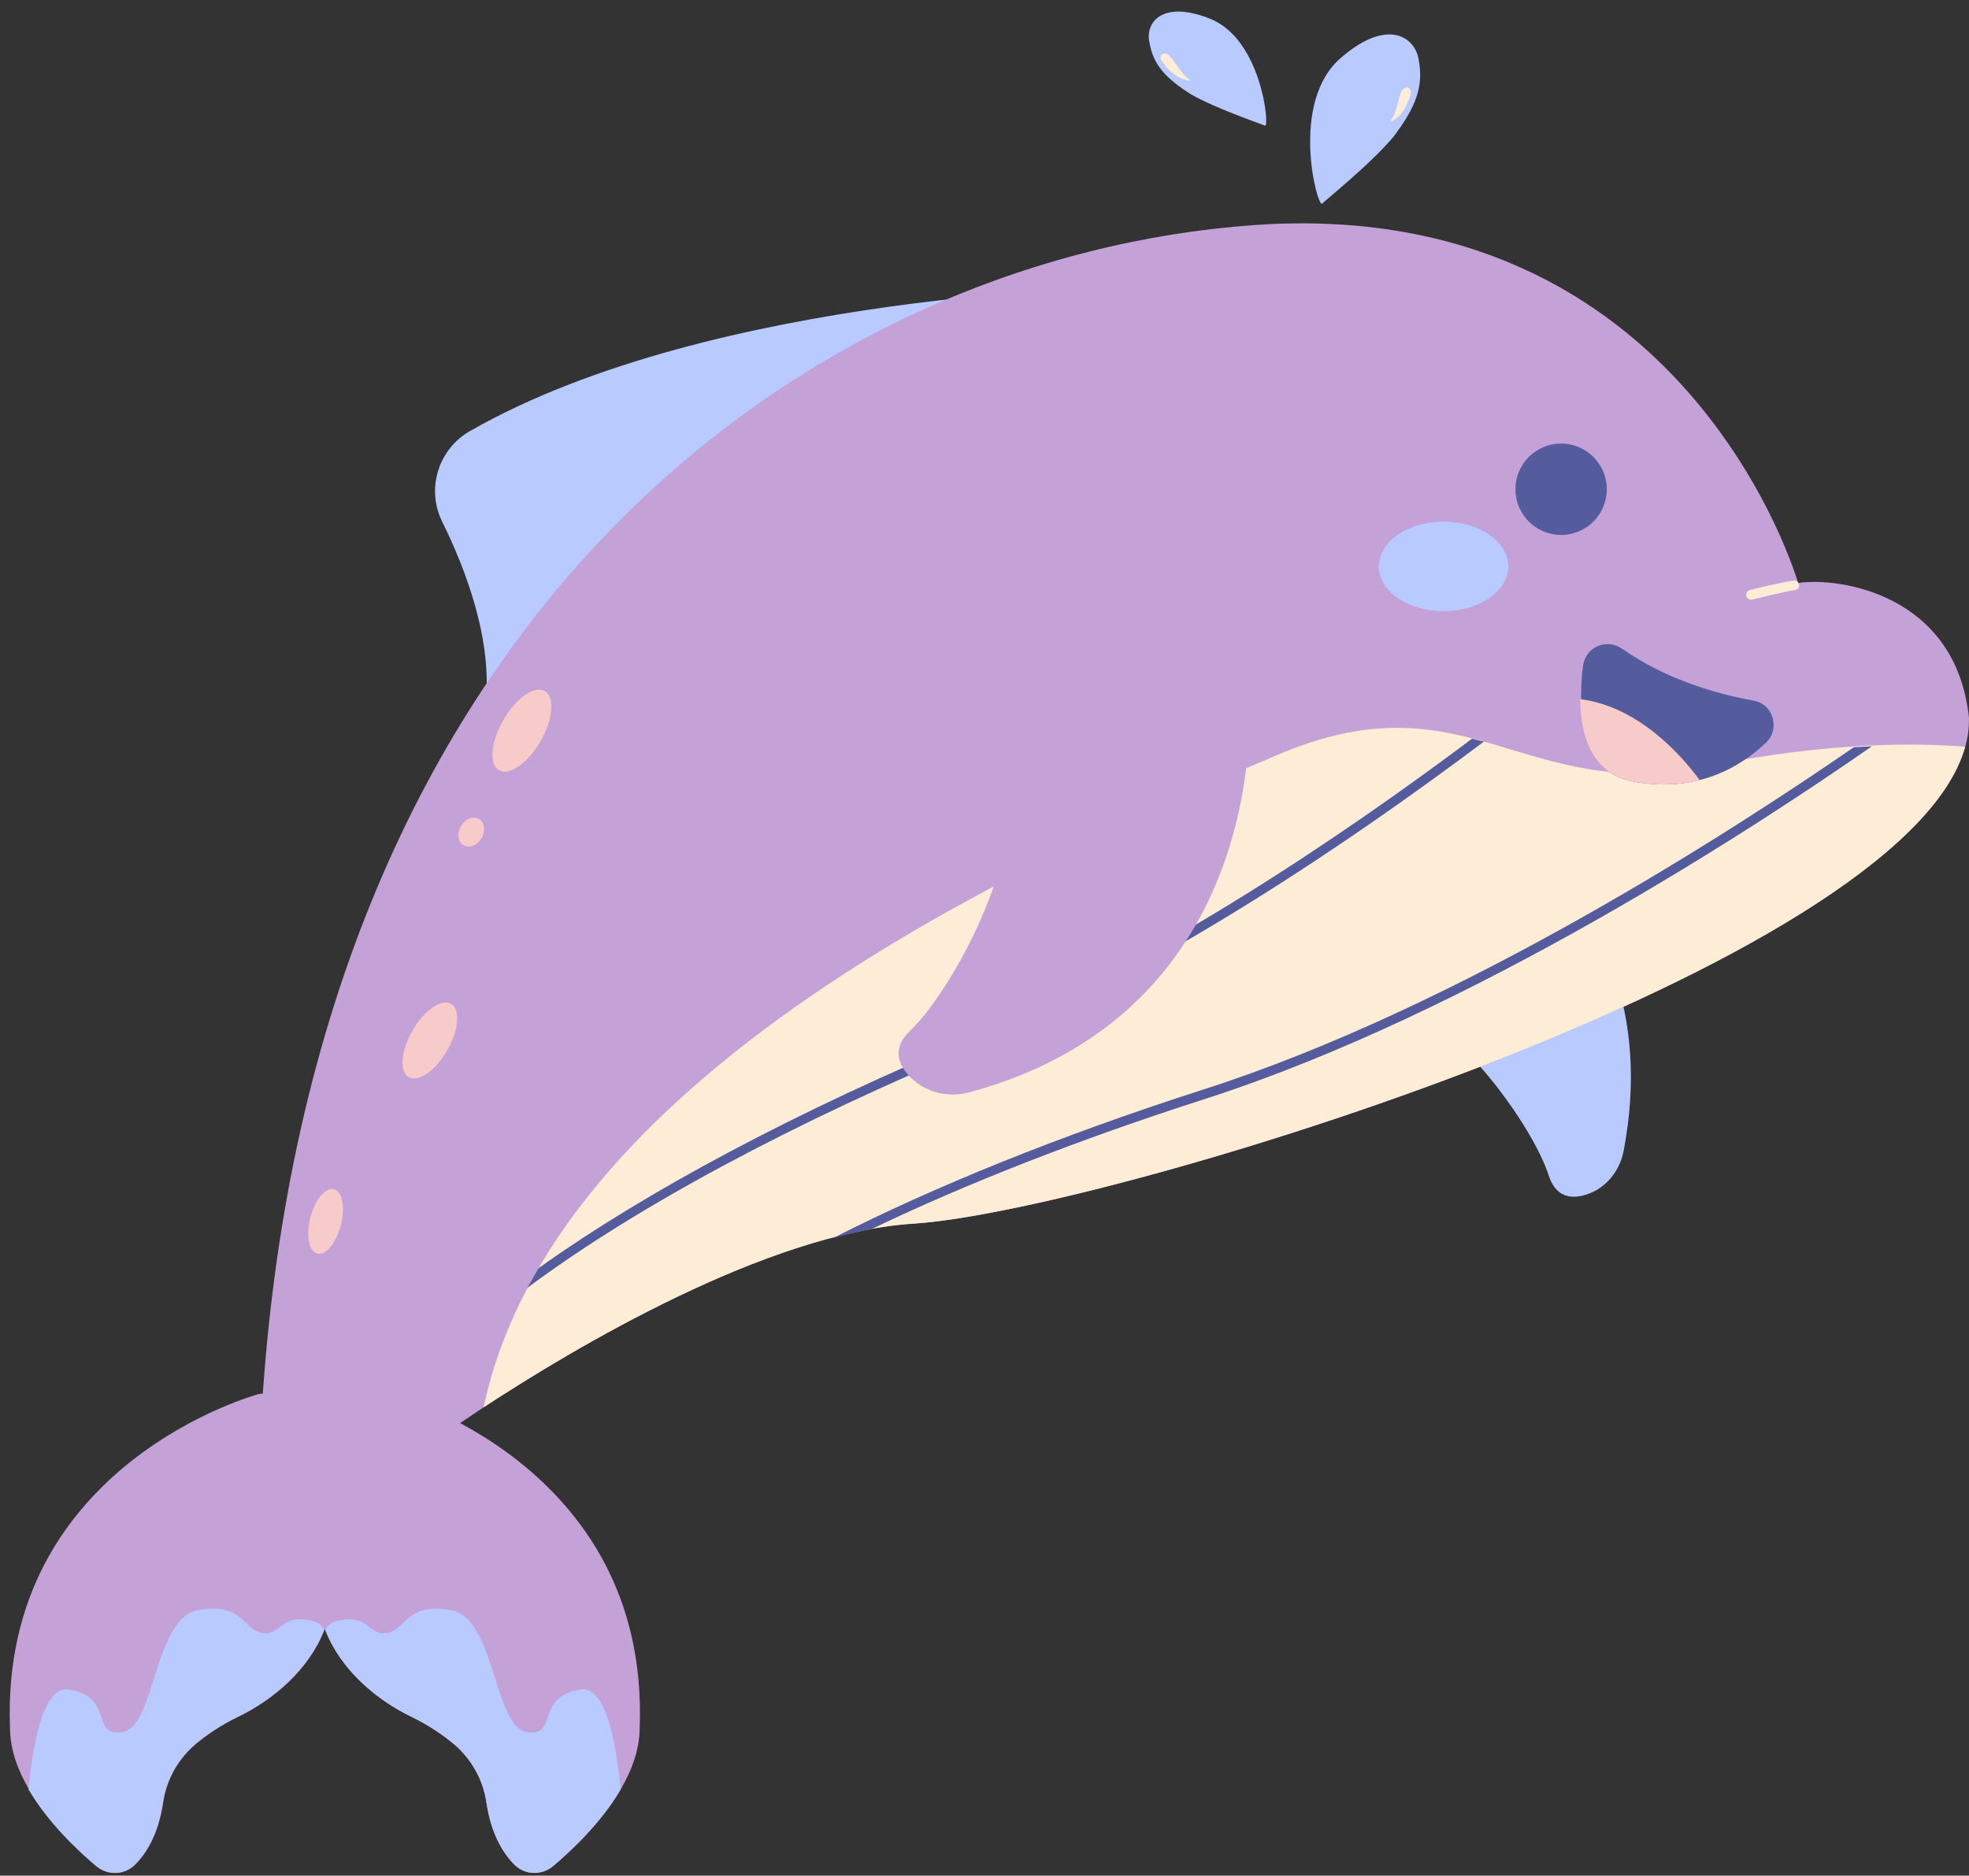
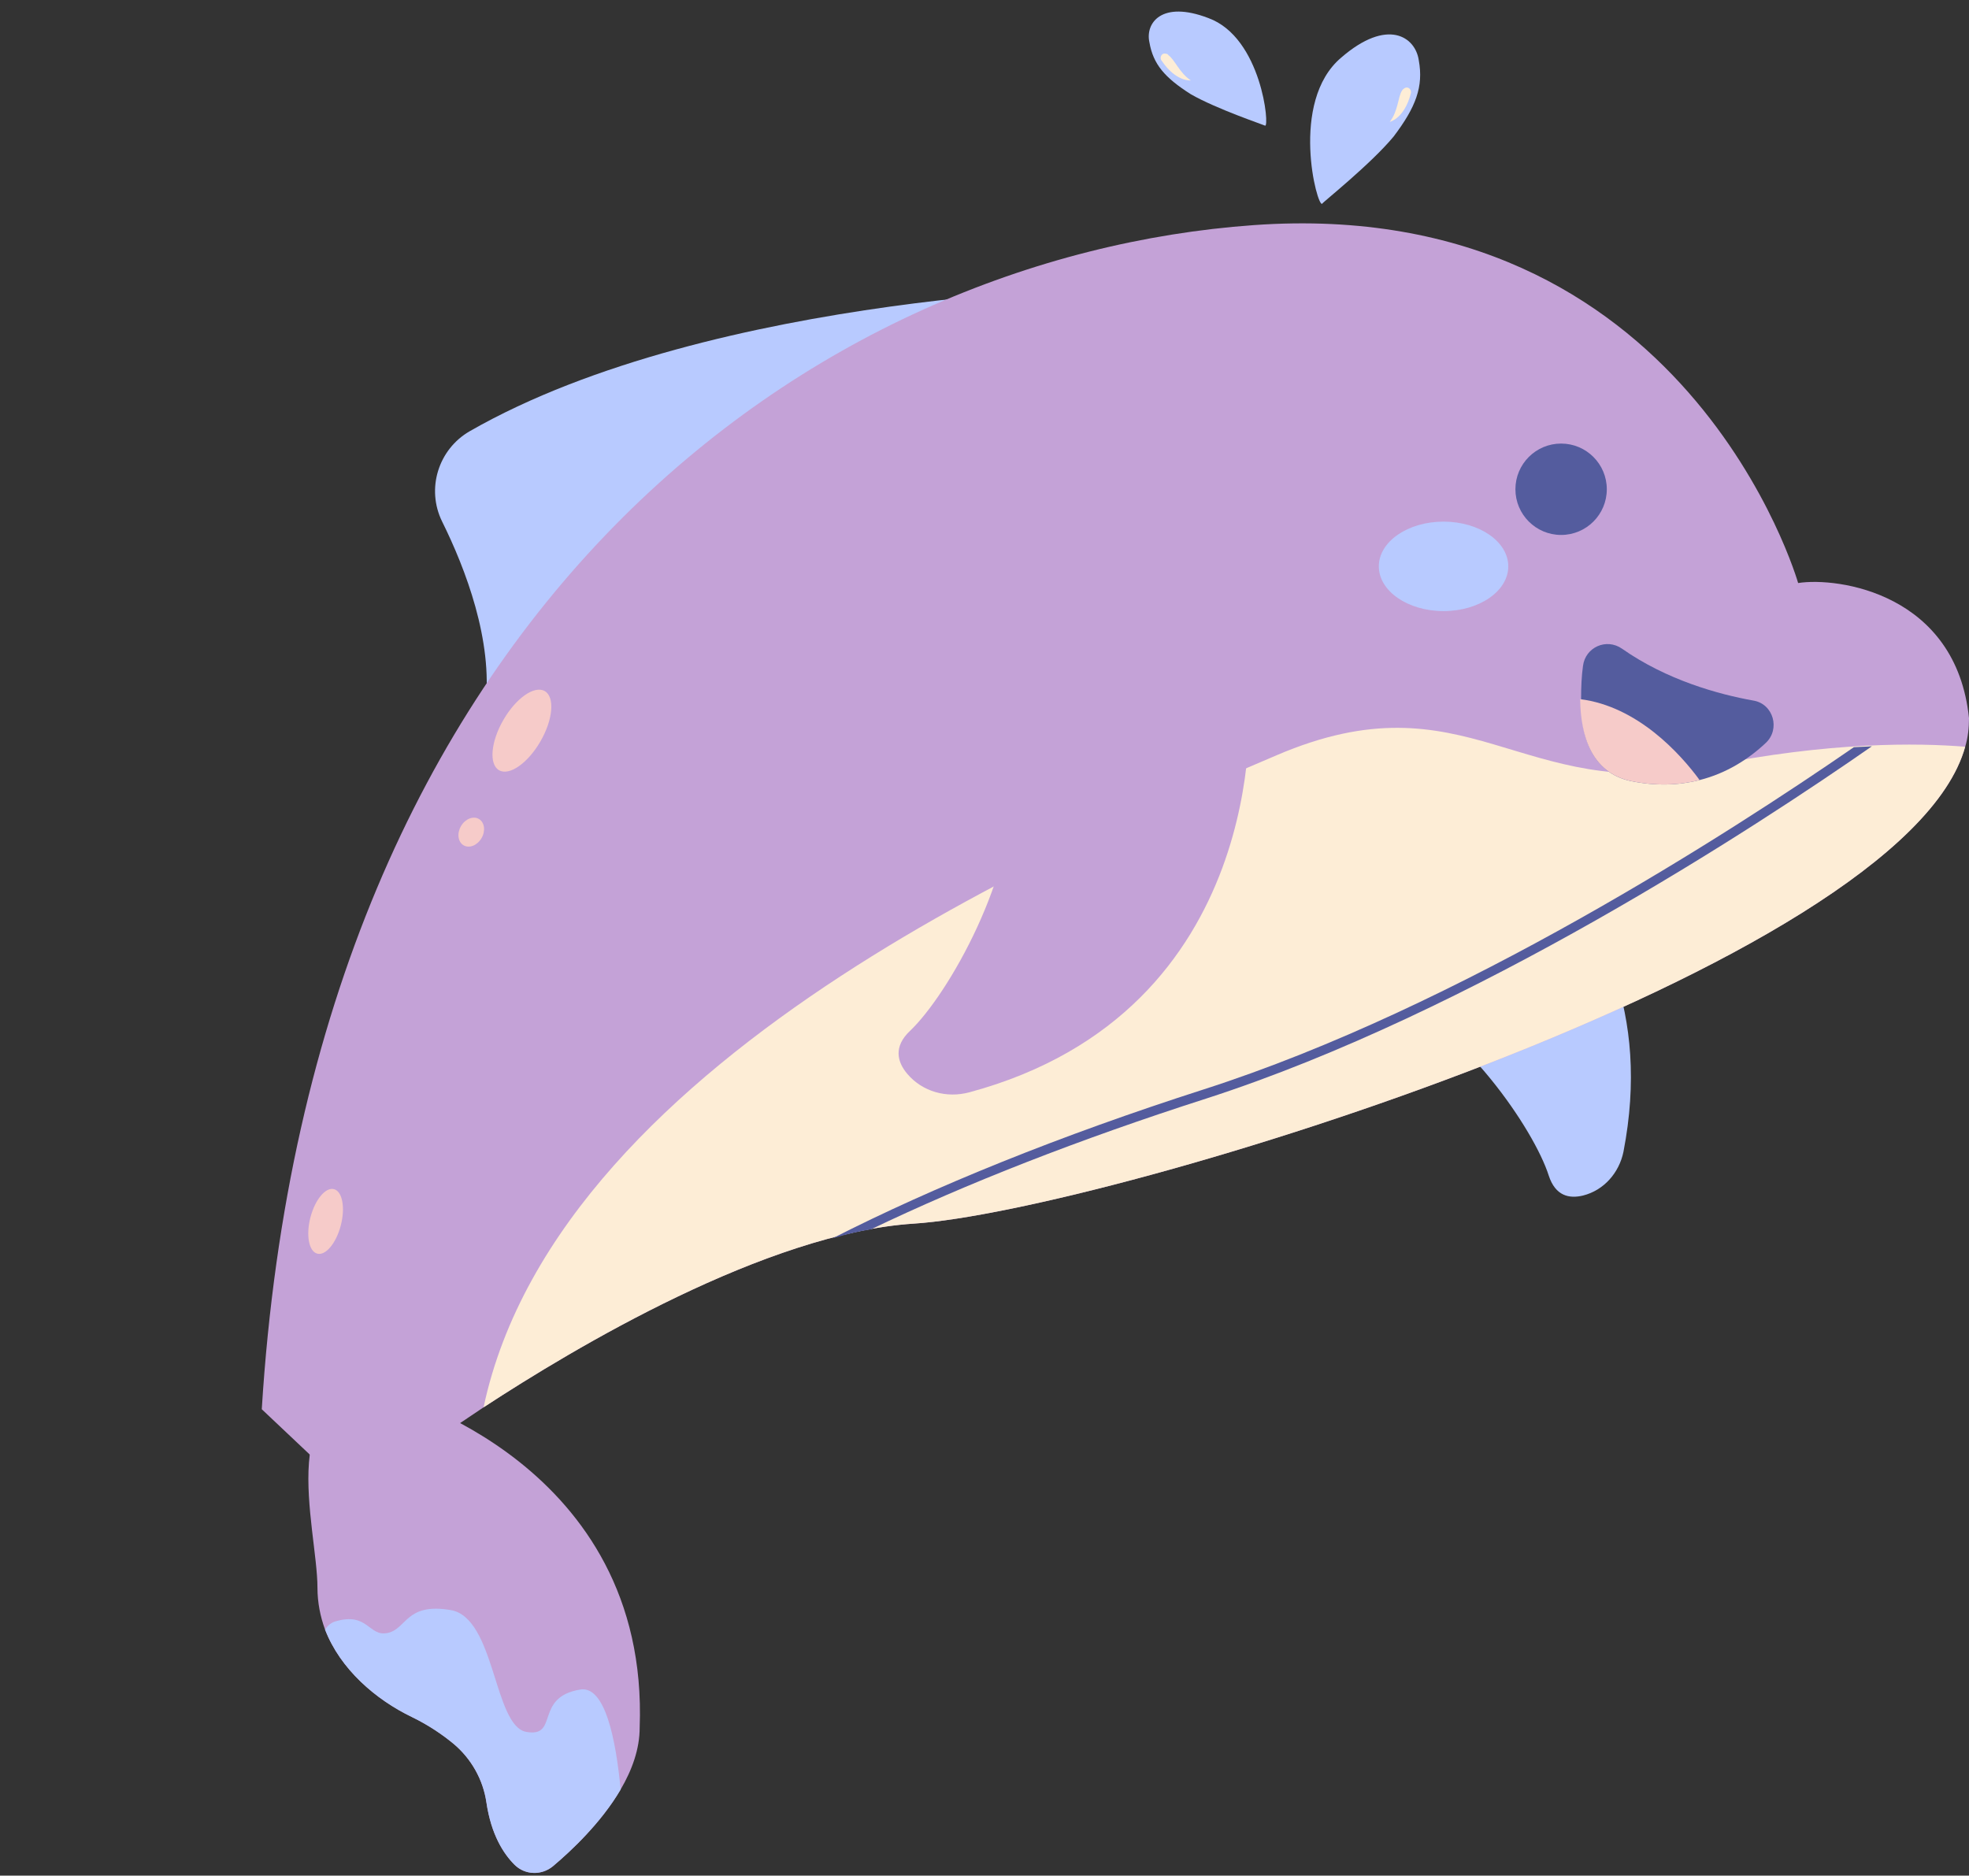
<svg xmlns="http://www.w3.org/2000/svg" height="394.1" preserveAspectRatio="xMidYMid meet" version="1.0" viewBox="-2.0 -2.4 413.7 394.1" width="413.7" zoomAndPan="magnify">
  <rect x="-2.0" y="-2.4" width="413.7" height="394.1" fill="#333333" stroke="none" />
  <g>
    <g id="change1_3">
      <path d="M234.8,57.9c0,0-86.8,0.9-138.1,30.3c-6.6,3.8-9.2,12.1-5.8,19c4.9,9.9,10.7,25,9.1,38.6" fill="#B8CAFF" />
    </g>
    <g id="change1_4">
      <path d="M295.9,158.7c0,0,54.6,22,43.2,80.9c-0.9,4.4-4.1,8.1-8.5,9.2c-2.9,0.7-5.8,0.1-7.2-4.2 c-3.1-9.7-18.1-31.7-34.3-38.5L295.9,158.7z" fill="#B8CAFF" />
    </g>
    <g id="change2_2">
      <path d="M411.7,148.5c0,2-0.2,4-0.8,6C398,201,230.3,252.1,190,254.7c-31,2-71.3,26.1-90.4,38.6 c-6.8,4.5-10.9,7.5-10.9,7.5l-21.3,6.5L53,293.7C63.5,124.3,170.3,51.4,261.4,44.9s114.4,75.2,114.4,75.2 C384.2,118.8,409,122.3,411.7,148.5z" fill="#C4A2D7" />
    </g>
    <g id="change2_3">
-       <path d="M67.8,331.2c0,3.1-0.6,6.1-1.6,8.8c-3.2,8.3-10.6,14.7-18.3,18.4c-3.5,1.7-6.4,3.7-8.7,5.6 c-3.7,3.1-6.2,7.5-6.9,12.3c-1,6.8-3.6,10.8-5.9,13.1c-2.2,2.2-5.7,2.3-8.1,0.3c-3.8-3.2-10.1-9.1-14.2-16.1c-2.4-4.1-4-8.5-4-13 C-2,305,52.4,290.5,52.4,290.5C77.6,287.4,67.8,318.5,67.8,331.2z" fill="#C4A2D7" />
-     </g>
+       </g>
    <g id="change3_1">
      <path d="M410.9,154.5C398,201,230.3,252.1,190,254.7c-31,2-71.3,26.1-90.4,38.6c16-75.3,128.5-120.6,166.6-137 c40.1-17.2,51.4,10.3,90.6,2.3C382.5,153.4,401.1,153.7,410.9,154.5z" fill="#FDEDD6" />
    </g>
    <g id="change4_1">
      <circle cx="326" cy="100.4" fill="#545C9E" r="9.6" />
    </g>
    <g id="change1_5">
      <ellipse cx="301.3" cy="116.6" fill="#B8CAFF" rx="13.6" ry="9.4" />
    </g>
    <g id="change3_2">
-       <path d="M365.9,123.6c-0.4,0-0.9-0.3-1-0.8s0.2-1.1,0.7-1.2c0.3-0.1,7.2-1.8,9.3-2c0.6-0.1,1,0.3,1.1,0.9 c0.1,0.5-0.3,1-0.9,1.1c-1.9,0.2-8.9,2-9,2C366.1,123.6,366,123.6,365.9,123.6z" fill="#FDEDD6" />
-     </g>
+       </g>
    <g id="change1_1">
-       <path d="M66.1,340c-3.2,8.3-10.6,14.7-18.3,18.4c-3.5,1.7-6.4,3.7-8.7,5.6c-3.7,3.1-6.2,7.5-6.9,12.3 c-1,6.8-3.6,10.8-5.9,13.1c-2.2,2.2-5.7,2.3-8.1,0.3c-3.8-3.2-10.1-9.1-14.2-16.1c1-10.6,3.3-21.9,8.5-21 c9.7,1.6,4.4,10.1,11.3,8.9s6.5-24,15.9-25.6s9.2,3.9,13.2,4.8c4.1,0.9,4.1-4.5,11.1-2.4C65,338.6,65.6,339.2,66.1,340z" fill="#B8CAFF" />
-     </g>
+       </g>
    <g id="change2_1">
      <path d="M64.7,331.2c0,3.1,0.6,6.1,1.6,8.8c3.2,8.3,10.6,14.7,18.3,18.4c3.5,1.7,6.4,3.7,8.7,5.6 c3.7,3.1,6.2,7.5,6.9,12.3c1,6.8,3.6,10.8,5.9,13.1c2.2,2.2,5.7,2.3,8.1,0.3c3.8-3.2,10.1-9.1,14.2-16.1c2.4-4.1,4-8.5,4-13 c2.1-55.6-52.3-70.1-52.3-70.1C54.8,287.4,64.7,318.5,64.7,331.2z" fill="#C4A2D7" />
    </g>
    <g id="change1_6">
      <path d="M66.3,340c3.2,8.3,10.6,14.7,18.3,18.4c3.5,1.7,6.4,3.7,8.7,5.6c3.7,3.1,6.2,7.5,6.9,12.3 c1,6.8,3.6,10.8,5.9,13.1c2.2,2.2,5.7,2.3,8.1,0.3c3.8-3.2,10.1-9.1,14.2-16.1c-1-10.6-3.3-21.9-8.5-21 c-9.7,1.6-4.4,10.1-11.3,8.9s-6.5-24-15.9-25.6s-9.2,3.9-13.2,4.8c-4.1,0.9-4.1-4.5-11.1-2.4C67.5,338.6,66.8,339.2,66.3,340z" fill="#B8CAFF" />
    </g>
    <g id="change5_5">
      <ellipse cx="107.7" cy="151.1" fill="#F6CBC9" rx="9.6" ry="4.5" transform="rotate(-60 107.697 151.15)" />
    </g>
    <g id="change5_1">
-       <ellipse cx="88.3" cy="216.2" fill="#F6CBC9" rx="8.9" ry="4.2" transform="rotate(-60 88.324 216.196)" />
-     </g>
+       </g>
    <g id="change5_4">
      <ellipse cx="66.4" cy="254.2" fill="#F6CBC9" rx="7" ry="3.3" transform="rotate(-75.511 66.429 254.208)" />
    </g>
    <g id="change5_2">
      <ellipse cx="97" cy="172.4" fill="#F6CBC9" rx="3.2" ry="2.5" transform="rotate(-60 97.046 172.41)" />
    </g>
    <g>
      <g>
        <g>
          <g id="change1_2">
            <path d="M279.8,9.7c9.7-8.4,15.6-4.4,16.3,0.6c1,5.5-0.6,9.8-5.3,16c-4.8,5.8-15,13.9-15,14.1 C274.8,41.4,268.8,19,279.8,9.7z" fill="#B8CAFF" />
          </g>
        </g>
        <g>
          <g id="change3_3">
            <path d="M294.4,17.3c0.3-0.9-0.6-1.7-1.4-1.1c-0.1,0.1-0.3,0.2-0.4,0.4c-0.9,1.3-0.8,4.3-2.6,6.6 C290.1,23.2,293.1,22.4,294.4,17.3z" fill="#FDEDD6" />
          </g>
        </g>
      </g>
      <g>
        <g>
          <g id="change1_7">
            <path d="M251.9,1.4c-9.9-3.8-13.3,1.1-12.4,5.1c0.8,4.6,3.2,7.4,8.7,10.9c5.4,3.1,15.5,6.5,15.6,6.6 C264.8,24.4,263.1,5.5,251.9,1.4z" fill="#B8CAFF" />
          </g>
        </g>
        <g>
          <g id="change3_4">
            <path d="M242.1,10.4c-0.6-0.7,0-1.8,0.9-1.5c0.2,0,0.4,0.1,0.5,0.3c1.3,0.9,2.3,3.7,4.7,5.3 C248.1,14.5,245.1,14.8,242.1,10.4z" fill="#FDEDD6" />
          </g>
        </g>
      </g>
    </g>
    <g fill="#545C9E" id="change4_3">
      <path d="M181,255.9c20-9.6,43.7-18.9,70.5-27.5c56-18.1,115.4-57,139.8-74c-1.2,0.1-2.5,0.1-3.8,0.2 c-25.8,17.8-82.7,54.6-136.6,71.9c-30.2,9.7-56.6,20.4-78,31.3C175.6,257,178.4,256.3,181,255.9z" />
-       <path d="M307.3,152.8c-27.6,20.7-66.3,46.8-104.1,62.5c-38,15.8-69.4,32.6-92.1,48.8c-0.8,1.4-1.5,2.7-2.3,4.1 c22.7-16.9,55.3-34.5,95.2-51.1c38.6-16.1,78-42.8,105.8-63.7C308.9,153.3,308.1,153,307.3,152.8z" />
    </g>
    <g id="change2_4">
      <path d="M260.4,145.8c0,0,4.6,64.2-58.7,81.3c-4.8,1.3-9.9-0.1-13.1-3.9c-2.1-2.5-2.9-5.7,0.6-9 c8.1-7.7,22.4-33,21.4-52.2L260.4,145.8z" fill="#C4A2D7" />
    </g>
    <g>
      <g id="change4_2">
        <path d="M340.6,161.7c5.3,1.1,10.2,0.9,14.5-0.2c5.6-1.4,10.3-4.4,13.9-7.8c3.1-2.9,1.6-8.2-2.6-8.9 c-7.3-1.3-18.2-4.3-27.6-10.9c-3.3-2.3-7.7-0.3-8.2,3.6c-0.3,2.1-0.4,4.5-0.4,6.9C330.1,152.1,332.3,159.9,340.6,161.7z" fill="#545C9E" />
      </g>
      <g id="change5_3">
        <path d="M340.6,161.7c5.3,1.1,10.2,0.9,14.5-0.2c-4.1-5.6-13.1-15.5-25.1-17C330.1,152.1,332.3,159.9,340.6,161.7 z" fill="#F6CBC9" />
      </g>
    </g>
  </g>
</svg>